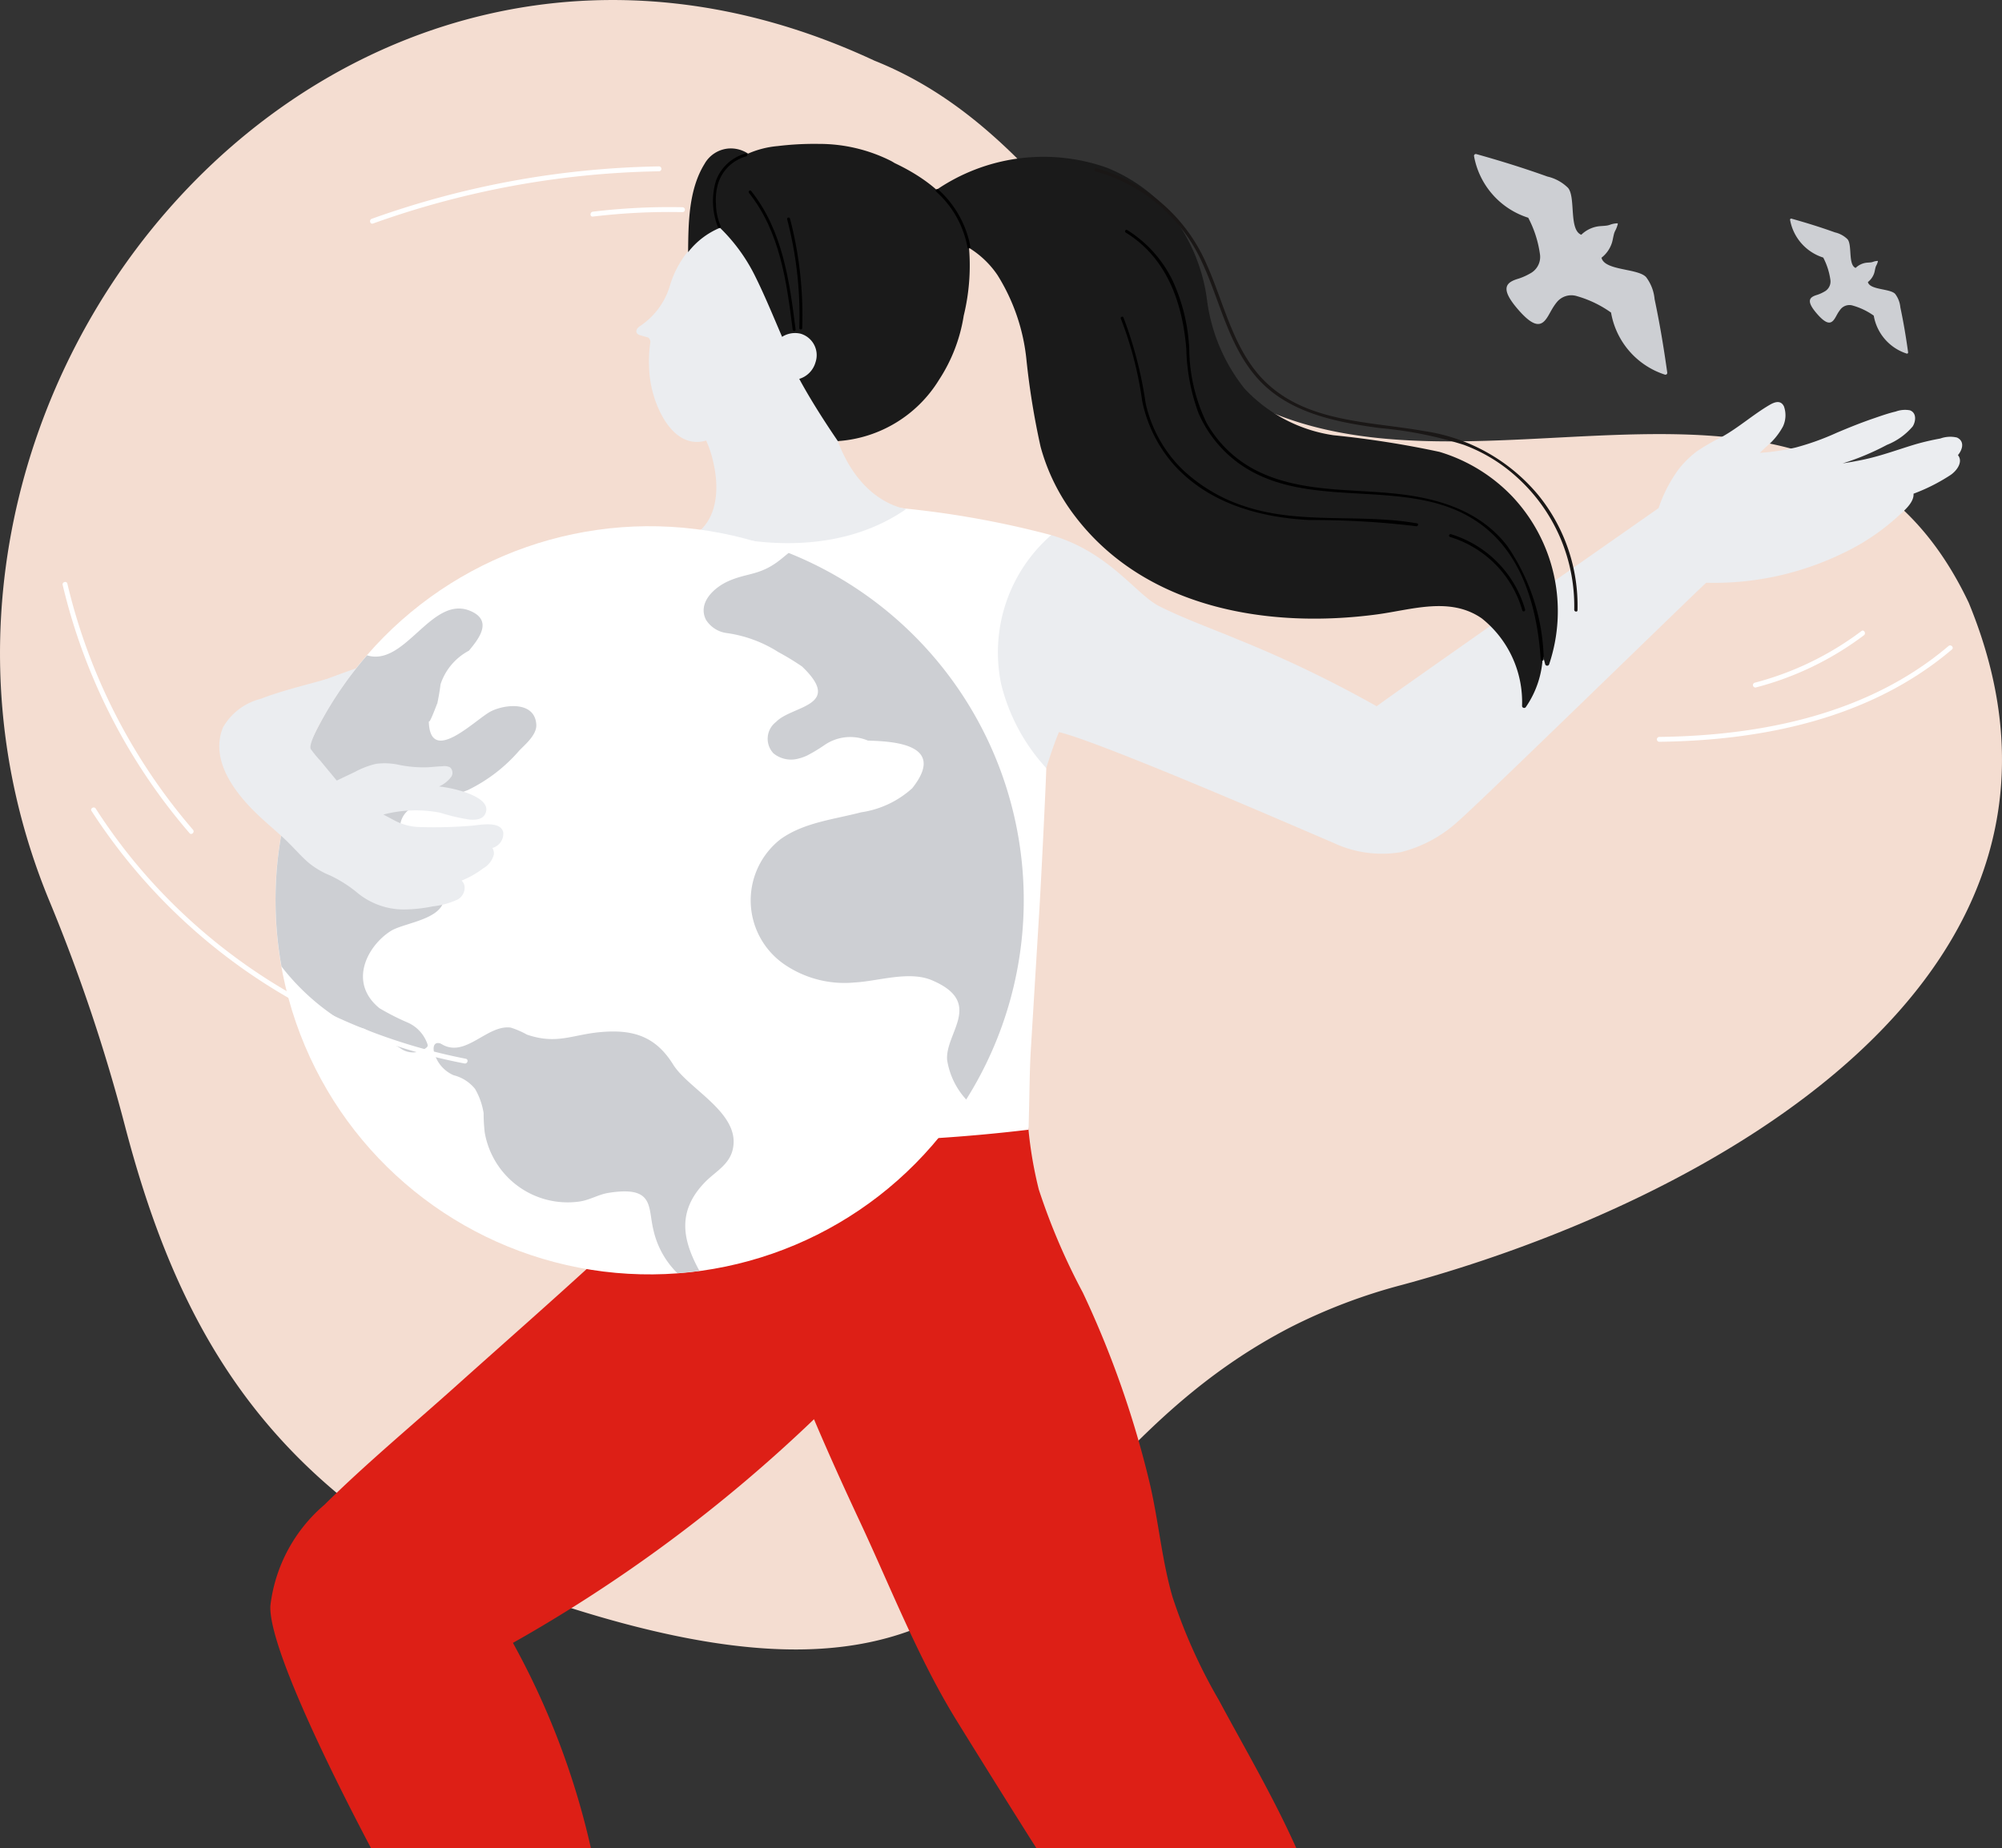
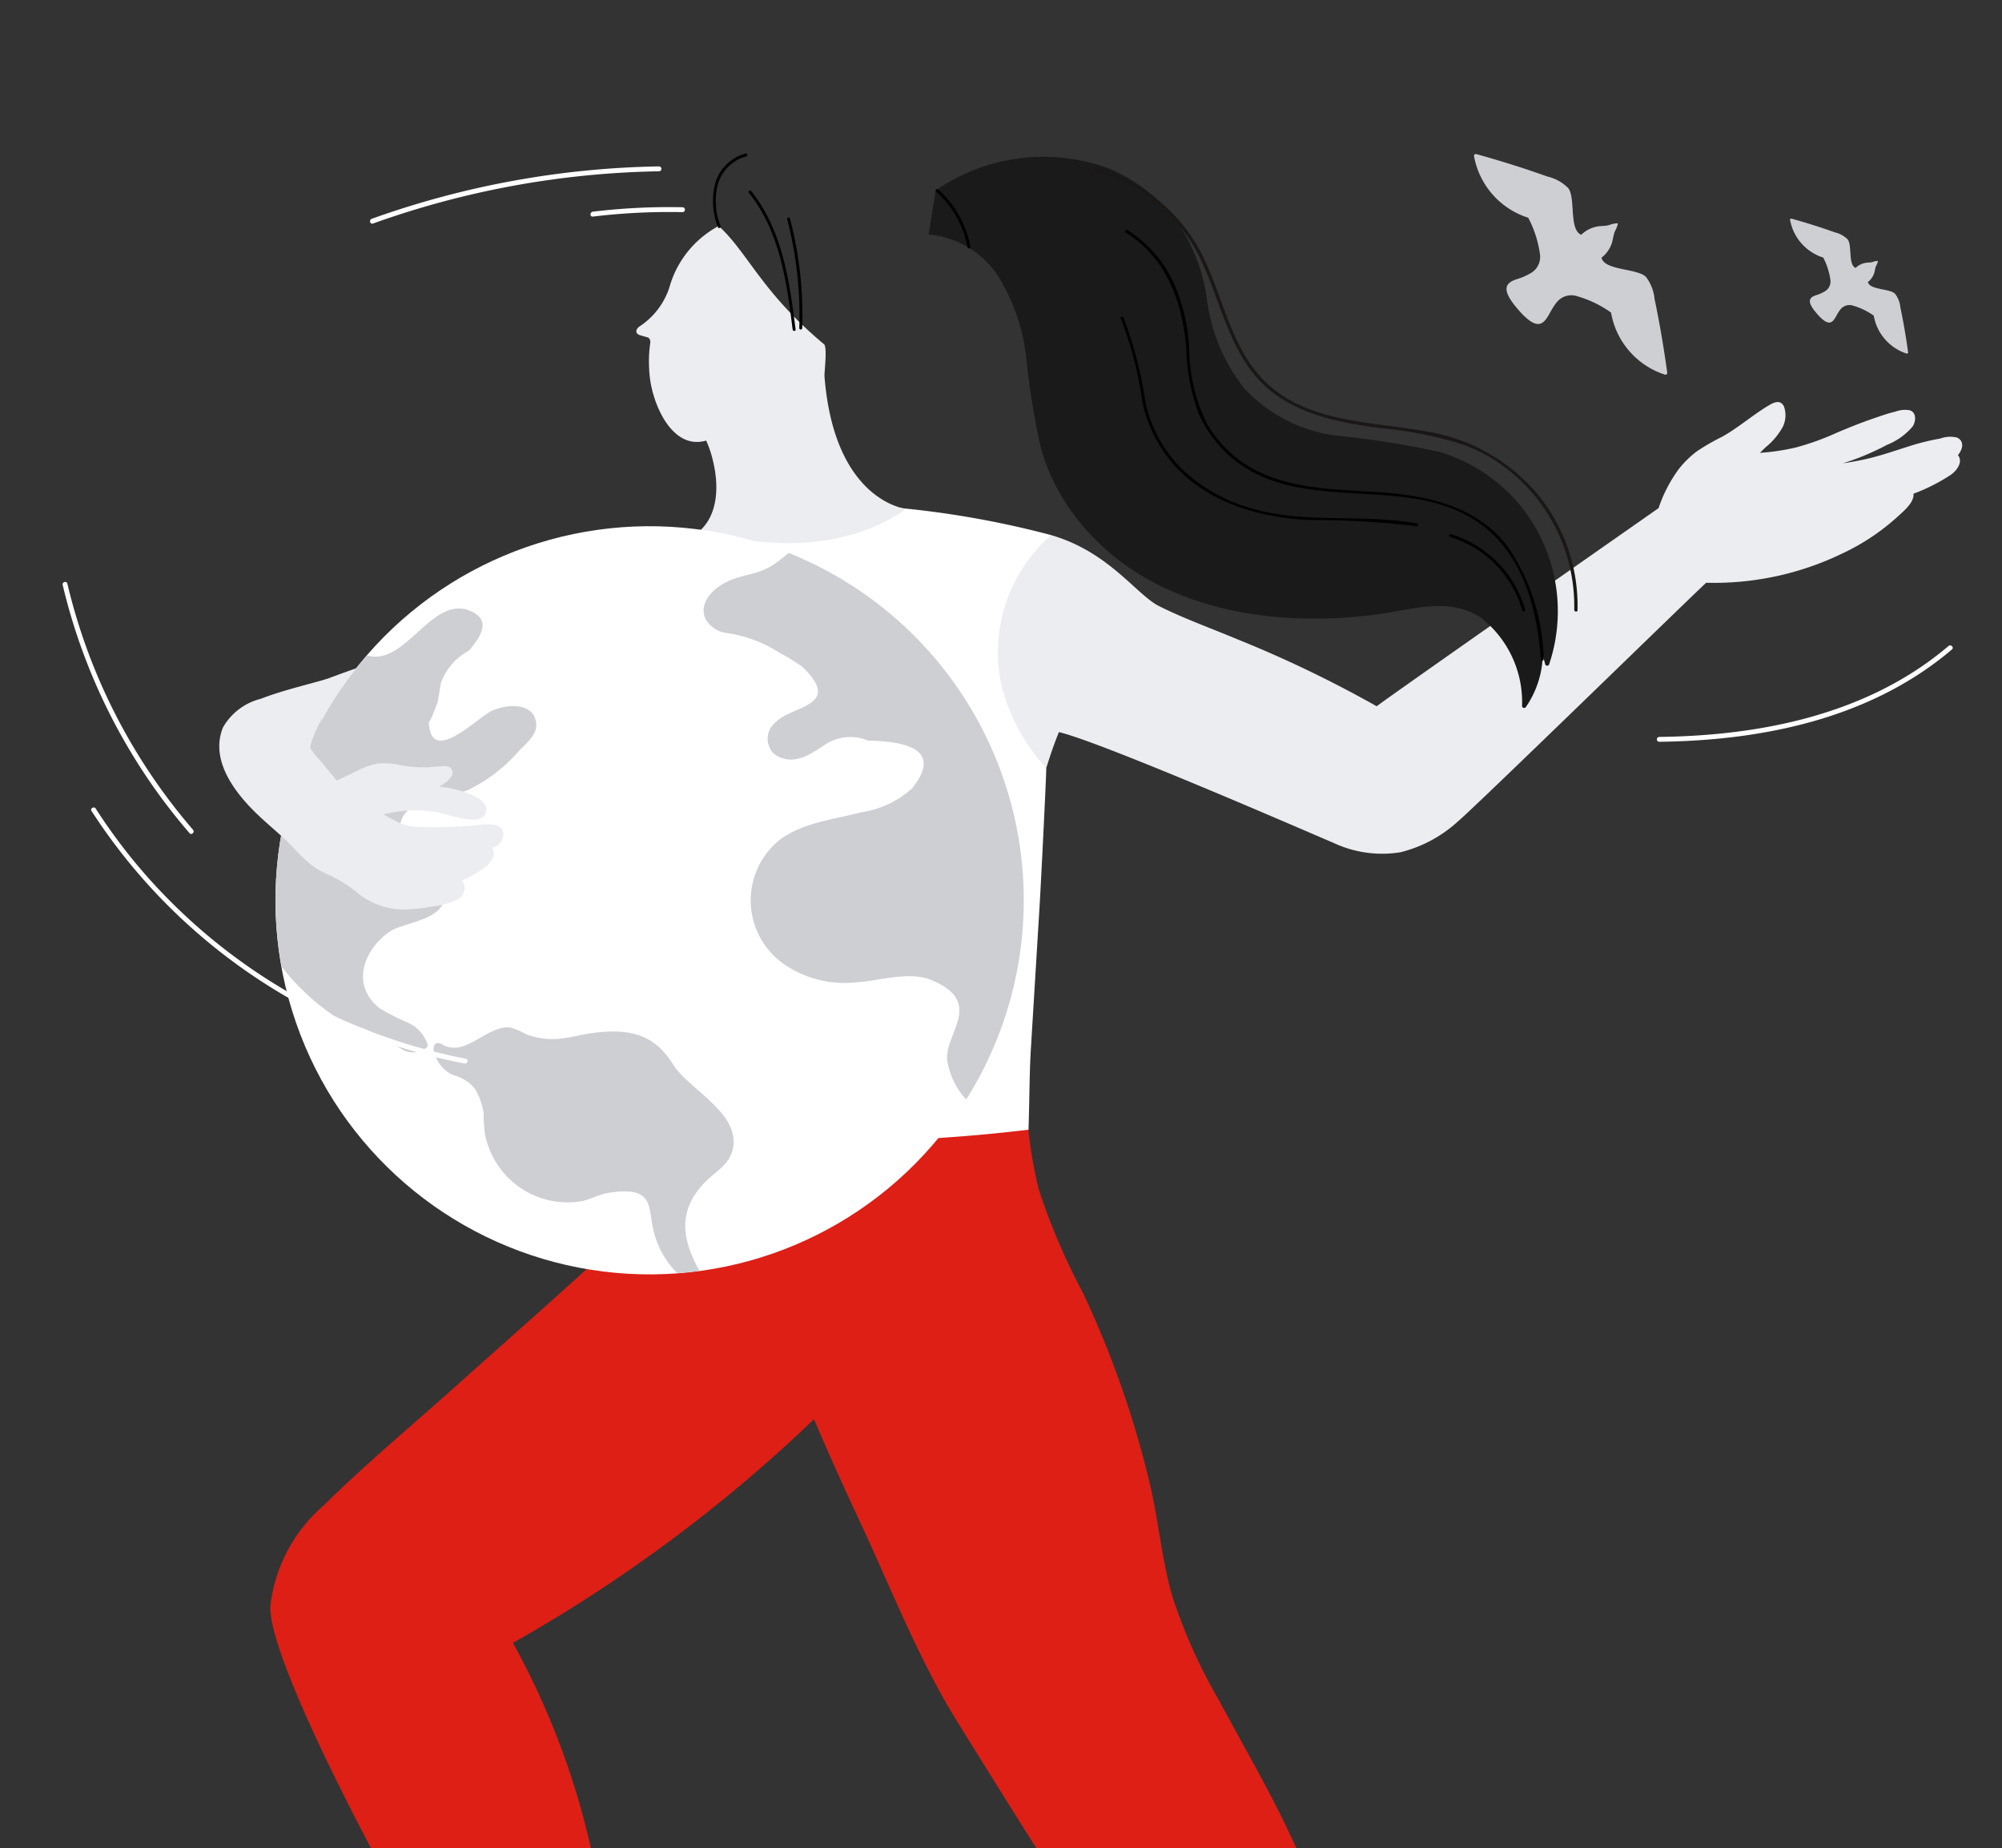
<svg xmlns="http://www.w3.org/2000/svg" width="116.545" height="107.607" viewBox="0 0 116.545 107.607">
  <rect x="0" y="0" width="116.545" height="107.607" fill="#333333" stroke="none" />
  <g id="グループ_87939" data-name="グループ 87939" transform="translate(0)">
-     <path id="パス_93331" data-name="パス 93331" d="M571.755,1827.25c-8.342-17.578-28.772-4.649-42.059-11.775-7.934-5.919-11.973-15.92-21.646-19.786-31.451-14.694-60.265,19.381-48.02,48.944a100.427,100.427,0,0,1,4.382,13.044c2.609,9.988,6.679,18.03,15.959,24.075a14.2,14.2,0,0,0,1.863,1.043c35.825,14.672,32.371-4.227,50.04-13.363a32.606,32.606,0,0,1,6.493-2.465C556.608,1862.142,580.727,1849.017,571.755,1827.25Z" transform="translate(-457.147 -1792.158)" fill="#f4ddd1" />
    <path id="パス_93332" data-name="パス 93332" d="M598.749,1829.941c.263-.31.412-.806-.057-1.024a1.709,1.709,0,0,0-.971.058,14.35,14.35,0,0,0-1.466.342c-.964.291-1.9.64-2.883.859-.442.1-.887.176-1.333.246a14.854,14.854,0,0,0,2.578-1.078,3.807,3.807,0,0,0,1.5-1.076c.185-.3.234-.794-.167-.937a1.58,1.58,0,0,0-.824.073c-.43.1-.854.251-1.273.395-.739.252-1.462.544-2.181.849a15.175,15.175,0,0,1-2.372.851,12.906,12.906,0,0,1-2.082.31l.339-.329a3.961,3.961,0,0,0,1.007-1.208,1.538,1.538,0,0,0,.055-1.17c-.188-.381-.54-.257-.839-.081-.957.562-1.791,1.31-2.76,1.852a12.54,12.54,0,0,0-1.453.836,5.662,5.662,0,0,0-1.068,1.043,8.27,8.27,0,0,0-1.178,2.275c-.12.088-15.777,11.031-16.409,11.537a69.028,69.028,0,0,0-8.109-3.9c-1.512-.635-3.082-1.193-4.548-1.926-1.345-.671-2.906-3.153-6.293-4.14-6.148.366-4.057,12.126-.279,13.55,0,0,.316-1.067.73-2.081,2.528.6,14.57,5.852,15.968,6.442a6.656,6.656,0,0,0,3.917.553,7.7,7.7,0,0,0,3.35-1.8c1.116-.944,13.477-13,14.445-13.89a17.138,17.138,0,0,0,7.917-1.7,12.931,12.931,0,0,0,3.242-2.162c.336-.31.95-.8.912-1.323a10.8,10.8,0,0,0,2.154-1.088C598.676,1830.858,599.07,1830.332,598.749,1829.941Z" transform="translate(-484.769 -1803.443)" fill="#ebedf0" />
    <path id="パス_93333" data-name="パス 93333" d="M493.451,1844.225c-1.727.774-3.447,1.527-5.235,2.153-.848.3-1.7.584-2.542.9-.291.107-.589.213-.879.332v5.05c.28,0,12.533-1.4,16.164-2.178q.769-.165,1.538-.339a5.843,5.843,0,0,0,.686-.14v-9.332A73.956,73.956,0,0,0,493.451,1844.225Z" transform="translate(-466.14 -1807.936)" fill="#ebedf0" />
    <path id="パス_93334" data-name="パス 93334" d="M486.336,1930.916h12.8a45.254,45.254,0,0,0-4.54-11.956,87.28,87.28,0,0,0,17.526-13.021c.85,2.006,1.751,3.991,2.675,5.967,1.789,3.828,3.382,7.928,5.6,11.531,1.038,1.689,4.16,6.686,4.676,7.479H540.2c-1.324-2.965-2.972-5.763-4.511-8.627a31.269,31.269,0,0,1-2.7-6.017c-.606-2.1-.8-4.31-1.284-6.442a56.923,56.923,0,0,0-3.934-11.267,37.435,37.435,0,0,1-2.562-6,23.729,23.729,0,0,1-.683-4.631h-22.1c-.15,1.115-.193,2.234-.3,3.355a7.744,7.744,0,0,1-2.7,5.415c-2.681,2.46-5.42,4.86-8.129,7.289-2.562,2.3-5.235,4.514-7.681,6.934a9.126,9.126,0,0,0-3.139,5.861C480.319,1919.676,486.1,1930.449,486.336,1930.916Z" transform="translate(-464.736 -1823.308)" fill="#dd1f16" />
    <path id="パス_93335" data-name="パス 93335" d="M531.794,1846.15a9.066,9.066,0,0,1,2.911-8.673,54.474,54.474,0,0,0-11.232-1.754c-3.152-.213-9.056,1.406-9.154,1.44-1.255.447-4.568,2.128-4.568,2.128.418,2,.058,7.7.058,7.7-.6,1.445-1.5,2.746-2.021,4.24-.682,1.949-.2,3.712.561,5.563,2.08,5.035,2.477,10,2.719,15.413a97.984,97.984,0,0,0,22.32-.111c.063-2.286.057-3.4.133-4.661q.25-4.1.5-8.2c.091-1.491.372-7.105.4-8.192A11.138,11.138,0,0,1,531.794,1846.15Z" transform="translate(-473.512 -1806.322)" fill="#fff" />
    <g id="グループ_86308" data-name="グループ 86308" transform="translate(37.042 8.373)">
      <path id="パス_93336" data-name="パス 93336" d="M571.248,1825.456a9.718,9.718,0,0,0-4.242-2.6,56.211,56.211,0,0,0-6.164-.968,8.825,8.825,0,0,1-5.193-2.726,10.436,10.436,0,0,1-2.191-5.272,10.355,10.355,0,0,0-1.925-4.7,9.588,9.588,0,0,0-3.885-2.877,11.046,11.046,0,0,0-9.967,1.318l-.412,2.57a5.422,5.422,0,0,1,4.007,2.362,11.43,11.43,0,0,1,1.688,4.953,44.47,44.47,0,0,0,.822,5.045,11.687,11.687,0,0,0,1.953,3.974c4.081,5.424,11.255,6.632,17.614,5.786,2.038-.271,4.266-1.056,6.119.232a6.229,6.229,0,0,1,2.341,5.106.123.123,0,0,0,.215.063,5.585,5.585,0,0,0,.993-3.025l.141.533a.123.123,0,0,0,.224.007A9.733,9.733,0,0,0,571.248,1825.456Z" transform="translate(-520.25 -1804.92)" fill="#1a1a1a" />
      <path id="パス_93337" data-name="パス 93337" d="M523,1820.406c.572,7.309,4.766,7.723,4.766,7.723-5.2,3.612-11.954,1.21-11.954,1.21,1.337-1.316.8-3.563.706-3.964a6.185,6.185,0,0,0-.406-1.225c-1.864.544-2.975-1.8-3.241-3.416a6.283,6.283,0,0,1-.079-.8,7.385,7.385,0,0,1,.07-1.5c.014-.1-.055-.275-.161-.293l-.445-.127c-.313-.106-.24-.363-.014-.516a4.3,4.3,0,0,0,1.731-2.273,5.824,5.824,0,0,1,2.869-3.568c1.708,1.567,2.505,3.857,6.131,6.884C523.176,1818.707,522.983,1820.206,523,1820.406Z" transform="translate(-512.045 -1806.872)" fill="#ebedf0" />
-       <path id="パス_93338" data-name="パス 93338" d="M518.366,1809.458a10.225,10.225,0,0,1,2,2.72c.6,1.194,1.105,2.443,1.636,3.671.116.96,1.273,3.165,3.227,6.028a7.506,7.506,0,0,0,5.89-3.569,9.489,9.489,0,0,0,1.437-3.733,12.313,12.313,0,0,0,.273-4.31c-.453-2.2-2.325-3.644-4.285-4.571-.069-.041-.135-.083-.205-.121a9.3,9.3,0,0,0-4.229-1,17.568,17.568,0,0,0-2.387.127,5.465,5.465,0,0,0-1.721.439,1.829,1.829,0,0,0-1.1-.3,1.769,1.769,0,0,0-1.435.9c-.932,1.506-.939,3.468-.956,5.139A4.568,4.568,0,0,1,518.366,1809.458Z" transform="translate(-513.496 -1804.568)" fill="#1a1a1a" />
      <path id="パス_93339" data-name="パス 93339" d="M526.249,1822.6a1.406,1.406,0,0,1-1.673.986,1.3,1.3,0,0,1-.869-1.669,1.405,1.405,0,0,1,1.673-.986A1.3,1.3,0,0,1,526.249,1822.6Z" transform="translate(-515.818 -1809.876)" fill="#ebedf0" />
      <path id="パス_93340" data-name="パス 93340" d="M519.1,1809.609a3.246,3.246,0,0,1-.267-1.26,3.36,3.36,0,0,1,.138-1.239,2.373,2.373,0,0,1,1.625-1.541.085.085,0,0,0-.045-.165A2.549,2.549,0,0,0,518.83,1807a4.107,4.107,0,0,0,.123,2.7c.051.1.2.011.148-.086Z" transform="translate(-514.195 -1804.839)" />
      <path id="パス_93341" data-name="パス 93341" d="M537.9,1808.617a5.773,5.773,0,0,1,1.827,3.252c.02.108.185.062.165-.046a5.92,5.92,0,0,0-1.871-3.327c-.082-.073-.2.047-.121.121Z" transform="translate(-520.446 -1805.838)" />
      <path id="パス_93342" data-name="パス 93342" d="M578.586,1836.984a12.059,12.059,0,0,0-2.123-6.588c-1.558-2.026-3.961-2.766-6.411-3.035-2.765-.3-5.741-.073-8.28-1.4a6.925,6.925,0,0,1-2.81-2.726,10.063,10.063,0,0,1-1.011-4.3,10.7,10.7,0,0,0-.973-4,7.156,7.156,0,0,0-2.638-2.932c-.094-.058-.18.09-.086.147,2.4,1.473,3.31,4.109,3.526,6.785a11.477,11.477,0,0,0,.713,3.737,7.117,7.117,0,0,0,2.1,2.729c4.27,3.366,10.65.486,14.79,4.1,2.118,1.847,2.844,4.792,3.028,7.488.007.109.179.111.171,0Z" transform="translate(-525.761 -1806.982)" />
      <path id="パス_93343" data-name="パス 93343" d="M521.761,1808.738c1.8,2.253,2.194,5.179,2.54,7.95.013.108.185.109.171,0-.352-2.823-.758-5.777-2.59-8.071-.069-.086-.189.036-.121.122Z" transform="translate(-515.199 -1805.875)" />
-       <path id="パス_93344" data-name="パス 93344" d="M525.057,1811.026a22.1,22.1,0,0,1,.706,6.342.086.086,0,0,0,.171,0,22.27,22.27,0,0,0-.713-6.387.086.086,0,0,0-.165.045Z" transform="translate(-516.276 -1806.634)" />
+       <path id="パス_93344" data-name="パス 93344" d="M525.057,1811.026a22.1,22.1,0,0,1,.706,6.342.086.086,0,0,0,.171,0,22.27,22.27,0,0,0-.713-6.387.086.086,0,0,0-.165.045" transform="translate(-516.276 -1806.634)" />
      <path id="パス_93345" data-name="パス 93345" d="M553.856,1819.613a21.3,21.3,0,0,1,1.237,4.785,8.078,8.078,0,0,0,1.876,3.745c2.033,2.217,4.955,3.032,7.87,3.181a50.016,50.016,0,0,1,6.206.359c.108.019.154-.146.045-.165-3.292-.582-6.747.076-9.965-.972a9.581,9.581,0,0,1-3.7-2.175,7.763,7.763,0,0,1-2.135-3.862,23.281,23.281,0,0,0-1.291-4.982c-.049-.1-.2-.013-.148.086Z" transform="translate(-525.642 -1809.419)" />
      <path id="パス_93346" data-name="パス 93346" d="M582.233,1838.415a6.266,6.266,0,0,1,4.2,4.276.086.086,0,0,0,.165-.046,6.442,6.442,0,0,0-4.322-4.395.085.085,0,0,0-.045.165Z" transform="translate(-534.855 -1815.522)" />
      <path id="パス_93347" data-name="パス 93347" d="M577.426,1825.716a10.629,10.629,0,0,0-6.665-3.741c-3.073-.552-6.647-.488-9.094-2.734-1.977-1.815-2.5-4.612-3.557-6.967a9.861,9.861,0,0,0-6.418-5.6c-.12-.033-.15.159-.03.192a9.6,9.6,0,0,1,6.181,5.29c1.015,2.178,1.5,4.679,3.067,6.567,1.794,2.163,4.64,2.723,7.285,3.078a22.789,22.789,0,0,1,4.888.978,9.482,9.482,0,0,1,3.149,1.94,10.1,10.1,0,0,1,3.274,7.658c0,.123.188.155.192.03A10.21,10.21,0,0,0,577.426,1825.716Z" transform="translate(-524.906 -1805.251)" fill="#1a1716" />
    </g>
    <ellipse id="楕円形_1001" data-name="楕円形 1001" cx="21.78" cy="21.78" rx="21.78" ry="21.78" transform="translate(13.509 71.338) rotate(-82.899)" fill="#fff" />
    <g id="グループ_86309" data-name="グループ 86309" transform="translate(16.034 32.197)">
      <path id="パス_93348" data-name="パス 93348" d="M519.235,1841.542c-.8.374-1.733,1.247-1.243,2.222a1.686,1.686,0,0,0,1.24.777,7.514,7.514,0,0,1,2.967,1.1,15.558,15.558,0,0,1,1.383.841c2.442,2.329-.6,2.27-1.511,3.229a1.232,1.232,0,0,0-.151,1.828,1.611,1.611,0,0,0,1.354.331,2.725,2.725,0,0,0,.615-.208,9.317,9.317,0,0,0,1.017-.615,2.647,2.647,0,0,1,2.51-.251c1.154.048,4.713.092,2.582,2.777a5.636,5.636,0,0,1-2.975,1.4c-1.581.416-3.337.59-4.7,1.573a4.521,4.521,0,0,0,.26,7.3,6.2,6.2,0,0,0,4.067,1.034c1.372-.073,3.16-.693,4.492-.13,3.07,1.3.758,3.063.889,4.646a4.417,4.417,0,0,0,1.109,2.3,21.775,21.775,0,0,0-10.335-31.823c-.219.169-.432.366-.721.569C521.028,1841.19,520.292,1841.05,519.235,1841.542Z" transform="translate(-492.928 -1839.876)" fill="#cdcfd3" />
      <path id="パス_93349" data-name="パス 93349" d="M494.872,1852.813l-.005.027C494.889,1852.771,494.888,1852.771,494.872,1852.813Z" transform="translate(-485.45 -1844.075)" fill="#7ace52" />
      <path id="パス_93350" data-name="パス 93350" d="M484.513,1868.514a6.623,6.623,0,0,0,1.535.607,20.234,20.234,0,0,1,2.136,1.148,1.235,1.235,0,0,0,1.544-.059.161.161,0,0,0,.041-.156,2.124,2.124,0,0,0-1.121-1.264,14.325,14.325,0,0,1-1.684-.854c-1.843-1.51-.686-3.637.656-4.49.867-.551,3.663-.7,3.011-2.465-.3-.809-1.11-.768-1.695-1.166q-1.9-3.347.818-3.877.583-.169,1.171-.314a10.477,10.477,0,0,0,1.189-.387,9.322,9.322,0,0,0,2.984-2.29c.339-.358,1.03-.916,1-1.515-.074-1.358-1.774-1.208-2.63-.785-.874.432-3.592,3.263-3.629.547,0,.322.42-.827.5-1.022q.115-.546.186-1.1a3.433,3.433,0,0,1,1.651-1.951c.6-.717,1.4-1.762.073-2.317-2.248-.937-3.783,3.279-6.006,2.588a21.731,21.731,0,0,0-4.979,18.118A13.449,13.449,0,0,0,484.513,1868.514Z" transform="translate(-480.911 -1841.435)" fill="#cdcfd3" />
      <path id="パス_93351" data-name="パス 93351" d="M510.379,1889.8c.593-.6,1.389-.99,1.594-1.885.485-2.109-2.565-3.489-3.474-4.948-1.03-1.655-2.362-2.074-4.347-1.87-1.555.159-2.457.718-4.162.134a4.947,4.947,0,0,0-.943-.408c-1.362-.185-2.6,1.751-3.968.993a.892.892,0,0,0-.091-.049c-.007,0-.013-.006-.02-.011a.148.148,0,0,0-.09-.026c-.326-.068-.435.312-.173.86a1.985,1.985,0,0,0,1.018,1.006,2.336,2.336,0,0,1,1.247.795,4.067,4.067,0,0,1,.5,1.412,9.71,9.71,0,0,0,.062,1.113,4.9,4.9,0,0,0,5.53,4.032c.583-.086,1.092-.406,1.66-.5,2.7-.437,2.306.815,2.625,2.123a5.105,5.105,0,0,0,1.4,2.549q.649-.048,1.287-.132C509.08,1893.248,508.672,1891.539,510.379,1889.8Z" transform="translate(-485.35 -1853.191)" fill="#cdcfd3" />
    </g>
    <path id="パス_93352" data-name="パス 93352" d="M492.6,1859.695c-.134-.7-1.364-.44-1.816-.4a26.4,26.4,0,0,1-3,.08,3.282,3.282,0,0,1-1.546-.4l-.616-.329a7.422,7.422,0,0,1,3.306-.105,11.253,11.253,0,0,0,1.717.4c.316.027.742,0,.9-.326.43-.878-1.328-1.339-1.858-1.462a7.527,7.527,0,0,0-.829-.141,1.74,1.74,0,0,0,.661-.5.425.425,0,0,0-.017-.612.73.73,0,0,0-.452-.064c-.274.009-.548.04-.822.057a7.118,7.118,0,0,1-1.693-.138,3.9,3.9,0,0,0-1.327-.063,4.873,4.873,0,0,0-1.252.476l-1.051.5-.967-1.168a6.723,6.723,0,0,1-.54-.659c-.149-.237.4-1.274.558-1.569l.306-2.321c.017,0,.111-.209.005-.179-1.265.36-2.566.665-3.795,1.139a3.506,3.506,0,0,0-2.194,1.671c-.821,2.047.922,4.079,2.318,5.345.436.4.885.777,1.314,1.18.46.431.866.92,1.341,1.333a4.858,4.858,0,0,0,1.261.75,7.5,7.5,0,0,1,1.612,1.028,4.246,4.246,0,0,0,2.72.955,8.71,8.71,0,0,0,1.631-.177,4.7,4.7,0,0,0,1.422-.382.778.778,0,0,0,.446-.8.542.542,0,0,0-.171-.32,5.543,5.543,0,0,0,1.264-.719,1.3,1.3,0,0,0,.617-.812.6.6,0,0,0-.088-.37A.87.87,0,0,0,492.6,1859.695Z" transform="translate(-463.301 -1811.222)" fill="#ebedf0" />
    <path id="パス_93353" data-name="パス 93353" d="M595.571,1818.176c-.2-1.435-.437-2.862-.737-4.279a2.5,2.5,0,0,0-.491-1.278c-.471-.528-2.418-.366-2.6-1.134a1.792,1.792,0,0,0,.6-.847c.052-.158.074-.325.115-.487a1.012,1.012,0,0,1,.1-.269c.04-.068.16-.37.128-.4a1.31,1.31,0,0,0-.418.073,1,1,0,0,1-.281.066c-.166.02-.333.018-.5.048a1.8,1.8,0,0,0-.921.479c-.736-.284-.312-2.192-.771-2.729a2.5,2.5,0,0,0-1.2-.66c-1.364-.489-2.746-.92-4.141-1.308a.106.106,0,0,0-.132.115,4.626,4.626,0,0,0,3.156,3.591,6.463,6.463,0,0,1,.678,2.091,1.089,1.089,0,0,1-.487,1.107c-.086.053-.175.1-.267.147a3.3,3.3,0,0,1-.487.2c-.715.214-1.128.538-.009,1.819,1.077,1.233,1.443.88,1.8.236.086-.153.17-.308.268-.455.057-.085.117-.167.182-.245a1.086,1.086,0,0,1,1.163-.333,6.478,6.478,0,0,1,1.98.954,4.623,4.623,0,0,0,3.131,3.612A.107.107,0,0,0,595.571,1818.176Z" transform="translate(-498.513 -1796.48)" fill="#cdcfd3" />
    <path id="パス_93354" data-name="パス 93354" d="M618.458,1818.807c-.12-.877-.267-1.75-.451-2.617a1.527,1.527,0,0,0-.3-.781c-.288-.323-1.478-.223-1.59-.693a1.1,1.1,0,0,0,.366-.518c.032-.1.045-.2.07-.3a.6.6,0,0,1,.063-.165c.025-.041.1-.226.078-.247a.8.8,0,0,0-.255.045.626.626,0,0,1-.172.04c-.1.012-.2.011-.3.029a1.1,1.1,0,0,0-.563.293c-.45-.173-.191-1.34-.472-1.669a1.529,1.529,0,0,0-.733-.4c-.834-.3-1.68-.563-2.532-.8a.064.064,0,0,0-.08.071,2.826,2.826,0,0,0,1.93,2.195,3.98,3.98,0,0,1,.414,1.278.666.666,0,0,1-.3.677c-.053.032-.107.062-.163.09a1.989,1.989,0,0,1-.3.125c-.437.13-.69.329-.006,1.112.659.754.883.538,1.1.144.053-.094.1-.188.163-.278q.053-.078.111-.15a.665.665,0,0,1,.711-.2,3.961,3.961,0,0,1,1.211.583,2.824,2.824,0,0,0,1.914,2.208A.065.065,0,0,0,618.458,1818.807Z" transform="translate(-507.379 -1798.294)" fill="#cdcfd3" />
    <path id="パス_93355" data-name="パス 93355" d="M462.555,1842.552A34.178,34.178,0,0,0,469.939,1857c.121.139.321-.063.2-.2a33.877,33.877,0,0,1-7.312-14.325c-.042-.178-.316-.1-.275.076Z" transform="translate(-458.905 -1808.492)" fill="#fff" />
    <path id="パス_93356" data-name="パス 93356" d="M465.034,1862.037a33.6,33.6,0,0,0,15.944,13.034,32.512,32.512,0,0,0,5.767,1.665c.18.034.256-.24.076-.275a33.3,33.3,0,0,1-17.873-9.863,32.346,32.346,0,0,1-3.669-4.7c-.1-.154-.345-.012-.246.144Z" transform="translate(-459.705 -1814.819)" fill="#fff" />
-     <path id="パス_93357" data-name="パス 93357" d="M608.552,1849.881a18.009,18.009,0,0,0,6.29-3.038c.144-.109,0-.357-.144-.246a17.8,17.8,0,0,1-6.221,3.01.143.143,0,0,0,.076.275Z" transform="translate(-506.335 -1809.856)" fill="#fff" />
    <path id="パス_93358" data-name="パス 93358" d="M600.239,1853.461c6.055-.074,12.309-1.36,17.035-5.374.14-.119-.062-.32-.2-.2-4.665,3.963-10.861,5.217-16.833,5.291a.142.142,0,0,0,0,.285Z" transform="translate(-503.644 -1810.273)" fill="#fff" />
    <path id="パス_93359" data-name="パス 93359" d="M489.247,1809.842a51.866,51.866,0,0,1,16.646-3.041.142.142,0,0,0,0-.285,52.1,52.1,0,0,0-16.721,3.051c-.171.062-.1.338.076.275Z" transform="translate(-467.532 -1796.828)" fill="#fff" />
    <path id="パス_93360" data-name="パス 93360" d="M508.23,1810.581a37.328,37.328,0,0,1,5.217-.259.142.142,0,0,0,0-.285,37.328,37.328,0,0,0-5.217.258c-.18.022-.182.307,0,.285Z" transform="translate(-473.718 -1797.971)" fill="#fff" />
  </g>
</svg>